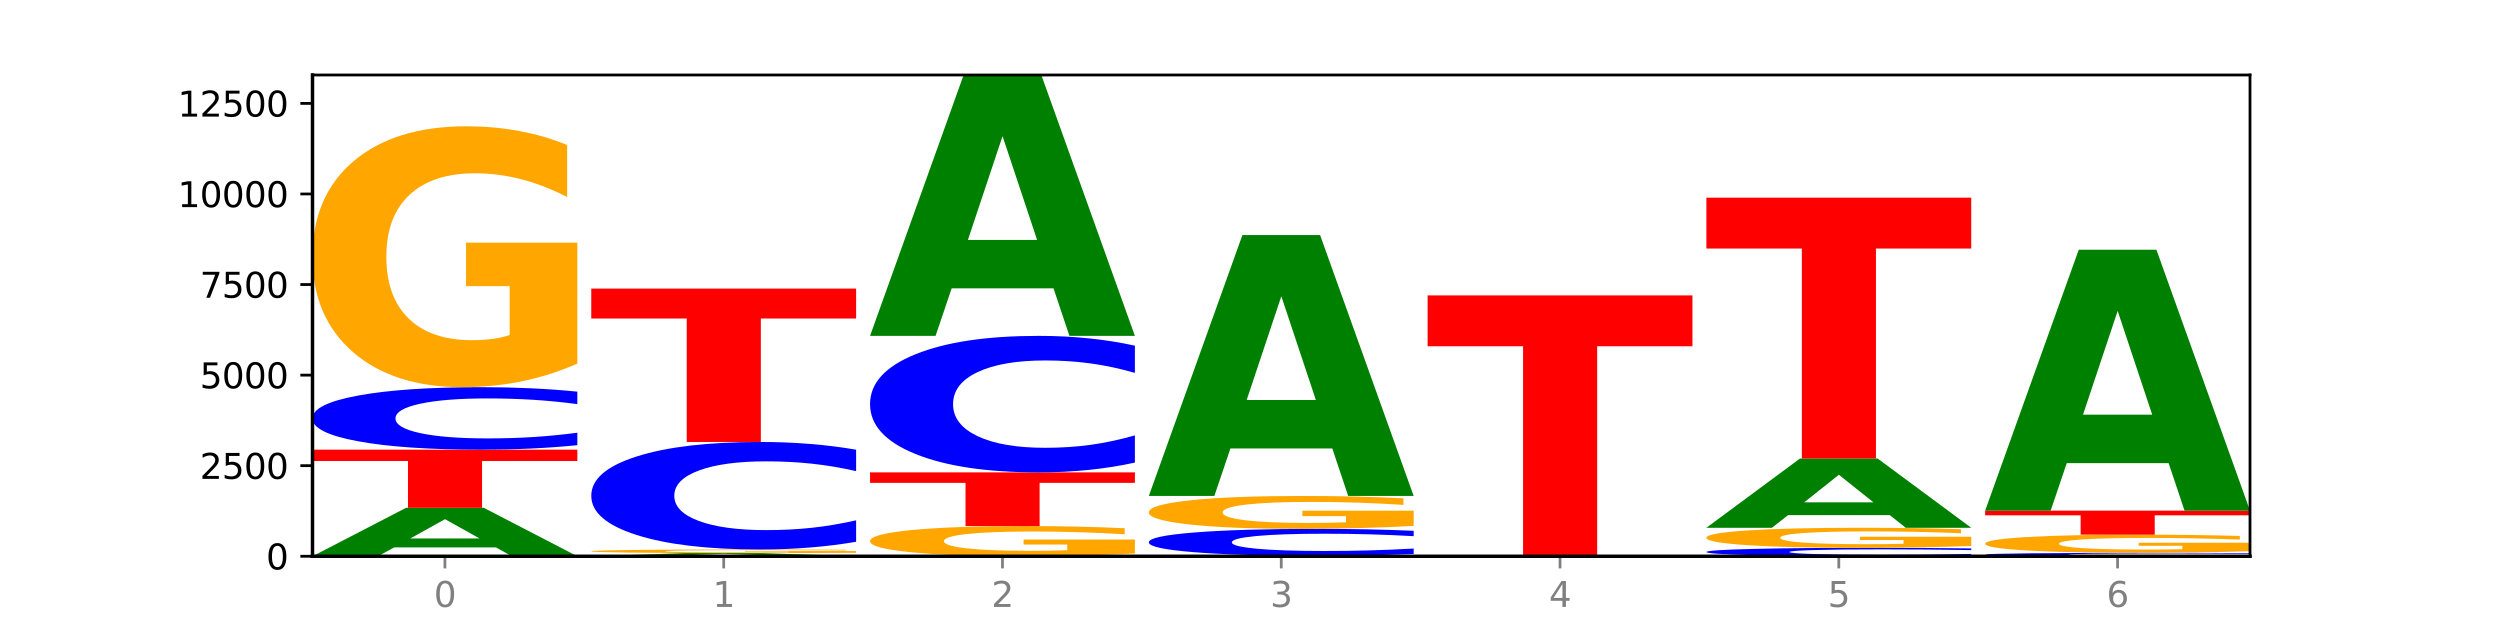
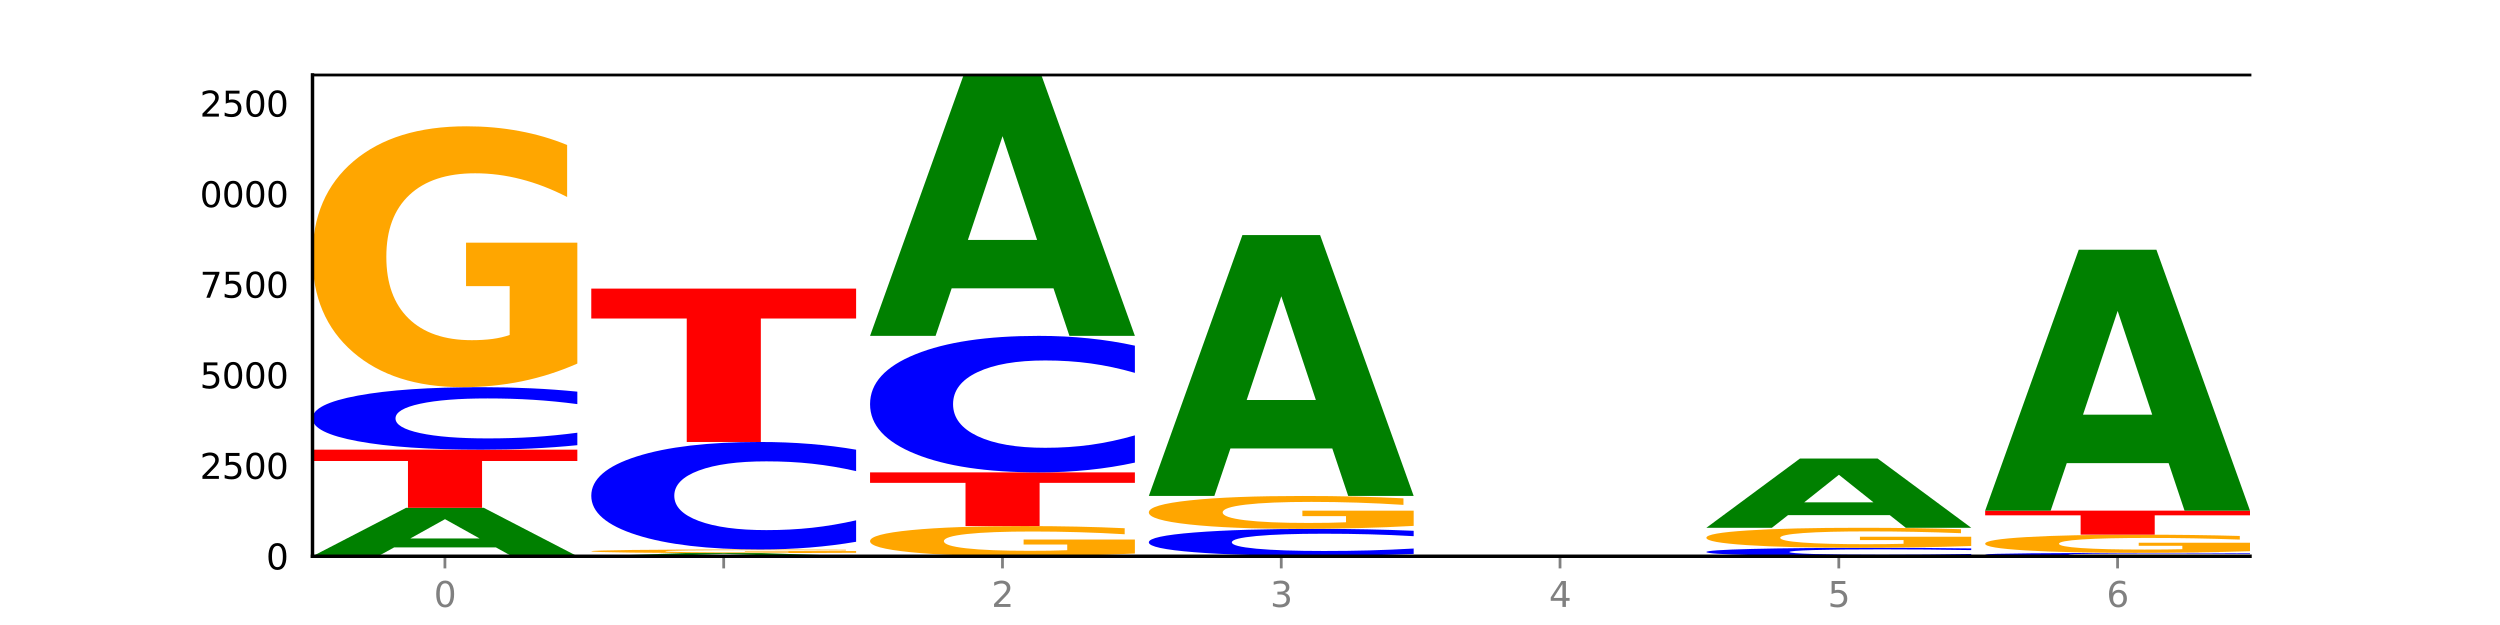
<svg xmlns="http://www.w3.org/2000/svg" xmlns:xlink="http://www.w3.org/1999/xlink" width="720pt" height="180pt" viewBox="0 0 720 180" version="1.1">
  <defs>
    <style type="text/css">*{stroke-linejoin: round; stroke-linecap: butt}</style>
  </defs>
  <g id="figure_1">
    <g id="patch_1">
      <path d="M 0 180  L 720 180  L 720 0  L 0 0  z " style="fill: #ffffff" />
    </g>
    <g id="axes_1">
      <g id="patch_2">
        <path d="M 90 160.2  L 648 160.2  L 648 21.6  L 90 21.6  z " style="fill: #ffffff" />
      </g>
      <g id="line2d_1">
        <path d="M 90 160.2  L 648 160.2  " clip-path="url(#p7ecc630b1f)" style="fill: none; stroke: #000000; stroke-width: 0.5; stroke-linecap: square" />
      </g>
      <g id="patch_3">
        <path d="M 142.835 157.659  L 113.501 157.659  L 108.87 160.2  L 90 160.2  L 116.948 146.25  L 139.326 146.25  L 166.273 160.2  L 147.419 160.2  L 142.835 157.659  z M 118.18 155.07  L 138.109 155.07  L 128.16 149.521  L 118.18 155.07  z " clip-path="url(#p7ecc630b1f)" style="fill: #008000" />
      </g>
      <g id="patch_4">
        <path d="M 90 129.504  L 166.273 129.504  L 166.273 132.77  L 138.833 132.77  L 138.833 146.25  L 117.494 146.25  L 117.494 132.77  L 90 132.77  L 90 129.504  z " clip-path="url(#p7ecc630b1f)" style="fill: #ff0000" />
      </g>
      <g id="patch_5">
        <path d="M 166.273 128.214  Q 159.893 128.854 152.994 129.177  Q 146.095 129.504 138.581 129.504  Q 116.174 129.504 103.087 127.08  Q 90 124.656 90 120.511  Q 90 116.351 103.087 113.93  Q 116.174 111.506 138.581 111.506  Q 146.095 111.506 152.994 111.834  Q 159.893 112.157 166.273 112.796  L 166.273 116.384  Q 159.836 115.536 153.59 115.142  Q 147.344 114.748 140.445 114.748  Q 128.069 114.748 120.978 116.284  Q 113.906 117.816 113.906 120.511  Q 113.906 123.195 120.978 124.731  Q 128.069 126.262 140.445 126.262  Q 147.344 126.262 153.59 125.868  Q 159.836 125.471 166.273 124.623  L 166.273 128.214  z " clip-path="url(#p7ecc630b1f)" style="fill: #0000ff" />
      </g>
      <g id="patch_6">
        <path d="M 166.273 104.709  Q 158.581 108.107 150.308 109.815  Q 142.034 111.506 133.214 111.506  Q 113.282 111.506 101.641 101.387  Q 90 91.268 90 73.963  Q 90 56.457 101.846 46.415  Q 113.709 36.374 134.342 36.374  Q 142.291 36.374 149.573 37.74  Q 156.872 39.09 163.333 41.759  L 163.333 56.736  Q 156.667 53.306 150.068 51.615  Q 143.47 49.907 136.838 49.907  Q 124.564 49.907 117.914 56.146  Q 111.265 62.37 111.265 73.963  Q 111.265 85.448 117.675 91.718  Q 124.085 97.973 135.88 97.973  Q 139.094 97.973 141.846 97.616  Q 144.598 97.243 146.786 96.467  L 146.786 82.406  L 134.222 82.406  L 134.222 69.882  L 166.273 69.882  L 166.273 104.709  z " clip-path="url(#p7ecc630b1f)" style="fill: #ffa600" />
      </g>
      <g id="patch_7">
        <path d="M 223.122 160.035  L 193.789 160.035  L 189.157 160.2  L 170.288 160.2  L 197.235 159.292  L 219.614 159.292  L 246.561 160.2  L 227.707 160.2  L 223.122 160.035  z M 198.467 159.866  L 218.397 159.866  L 208.448 159.505  L 198.467 159.866  z " clip-path="url(#p7ecc630b1f)" style="fill: #008000" />
      </g>
      <g id="patch_8">
        <path d="M 246.561 159.198  Q 238.869 159.245 230.595 159.269  Q 222.322 159.292 213.501 159.292  Q 193.57 159.292 181.929 159.152  Q 170.288 159.011 170.288 158.771  Q 170.288 158.528 182.134 158.388  Q 193.997 158.249 214.63 158.249  Q 222.578 158.249 229.86 158.268  Q 237.159 158.287 243.621 158.324  L 243.621 158.532  Q 236.954 158.484 230.356 158.461  Q 223.758 158.437 217.125 158.437  Q 204.852 158.437 198.202 158.523  Q 191.553 158.61 191.553 158.771  Q 191.553 158.93 197.963 159.017  Q 204.373 159.104 216.168 159.104  Q 219.382 159.104 222.134 159.099  Q 224.886 159.094 227.074 159.083  L 227.074 158.888  L 214.51 158.888  L 214.51 158.714  L 246.561 158.714  L 246.561 159.198  z " clip-path="url(#p7ecc630b1f)" style="fill: #ffa600" />
      </g>
      <g id="patch_9">
        <path d="M 246.561 156.03  Q 240.181 157.13 233.282 157.686  Q 226.383 158.249 218.869 158.249  Q 196.462 158.249 183.375 154.08  Q 170.288 149.91 170.288 142.78  Q 170.288 135.625 183.375 131.462  Q 196.462 127.292 218.869 127.292  Q 226.383 127.292 233.282 127.855  Q 240.181 128.411 246.561 129.511  L 246.561 135.682  Q 240.123 134.224 233.878 133.546  Q 227.632 132.869 220.733 132.869  Q 208.357 132.869 201.266 135.51  Q 194.194 138.144 194.194 142.78  Q 194.194 147.397 201.266 150.038  Q 208.357 152.673 220.733 152.673  Q 227.632 152.673 233.878 151.995  Q 240.123 151.311 246.561 149.853  L 246.561 156.03  z " clip-path="url(#p7ecc630b1f)" style="fill: #0000ff" />
      </g>
      <g id="patch_10">
        <path d="M 170.288 83.117  L 246.561 83.117  L 246.561 91.732  L 219.12 91.732  L 219.12 127.292  L 197.782 127.292  L 197.782 91.732  L 170.288 91.732  L 170.288 83.117  z " clip-path="url(#p7ecc630b1f)" style="fill: #ff0000" />
      </g>
      <g id="patch_11">
        <path d="M 326.849 159.414  Q 319.157 159.807 310.883 160.004  Q 302.61 160.2 293.789 160.2  Q 273.858 160.2 262.217 159.029  Q 250.576 157.859 250.576 155.857  Q 250.576 153.832 262.422 152.67  Q 274.285 151.509 294.917 151.509  Q 302.866 151.509 310.148 151.667  Q 317.447 151.823 323.909 152.132  L 323.909 153.864  Q 317.242 153.468 310.644 153.272  Q 304.046 153.074 297.413 153.074  Q 285.14 153.074 278.49 153.796  Q 271.84 154.516 271.84 155.857  Q 271.84 157.186 278.251 157.911  Q 284.661 158.634 296.456 158.634  Q 299.669 158.634 302.422 158.593  Q 305.174 158.55 307.362 158.46  L 307.362 156.834  L 294.798 156.834  L 294.798 155.385  L 326.849 155.385  L 326.849 159.414  z " clip-path="url(#p7ecc630b1f)" style="fill: #ffa600" />
      </g>
      <g id="patch_12">
        <path d="M 250.576 136.046  L 326.849 136.046  L 326.849 139.062  L 299.408 139.062  L 299.408 151.509  L 278.069 151.509  L 278.069 139.062  L 250.576 139.062  L 250.576 136.046  z " clip-path="url(#p7ecc630b1f)" style="fill: #ff0000" />
      </g>
      <g id="patch_13">
        <path d="M 326.849 133.228  Q 320.469 134.625 313.57 135.332  Q 306.671 136.046 299.157 136.046  Q 276.749 136.046 263.663 130.751  Q 250.576 125.456 250.576 116.401  Q 250.576 107.314 263.663 102.027  Q 276.749 96.732 299.157 96.732  Q 306.671 96.732 313.57 97.447  Q 320.469 98.154 326.849 99.55  L 326.849 107.387  Q 320.411 105.536 314.166 104.675  Q 307.92 103.814 301.021 103.814  Q 288.645 103.814 281.554 107.168  Q 274.482 110.514 274.482 116.401  Q 274.482 122.265 281.554 125.619  Q 288.645 128.965 301.021 128.965  Q 307.92 128.965 314.166 128.104  Q 320.411 127.235 326.849 125.383  L 326.849 133.228  z " clip-path="url(#p7ecc630b1f)" style="fill: #0000ff" />
      </g>
      <g id="patch_14">
        <path d="M 303.41 83.046  L 274.077 83.046  L 269.445 96.732  L 250.576 96.732  L 277.523 21.6  L 299.901 21.6  L 326.849 96.732  L 307.995 96.732  L 303.41 83.046  z M 278.755 69.101  L 298.685 69.101  L 288.736 39.216  L 278.755 69.101  z " clip-path="url(#p7ecc630b1f)" style="fill: #008000" />
      </g>
      <g id="patch_15">
        <path d="M 330.863 160.085  L 407.137 160.085  L 407.137 160.108  L 379.696 160.108  L 379.696 160.2  L 358.357 160.2  L 358.357 160.108  L 330.863 160.108  L 330.863 160.085  z " clip-path="url(#p7ecc630b1f)" style="fill: #ff0000" />
      </g>
      <g id="patch_16">
        <path d="M 407.137 159.528  Q 400.757 159.804 393.858 159.944  Q 386.959 160.085 379.445 160.085  Q 357.037 160.085 343.95 159.038  Q 330.863 157.991 330.863 156.201  Q 330.863 154.404 343.95 153.359  Q 357.037 152.312 379.445 152.312  Q 386.959 152.312 393.858 152.453  Q 400.757 152.593 407.137 152.869  L 407.137 154.419  Q 400.699 154.053 394.453 153.883  Q 388.208 153.712 381.309 153.712  Q 368.933 153.712 361.842 154.375  Q 354.77 155.037 354.77 156.201  Q 354.77 157.36 361.842 158.024  Q 368.933 158.685 381.309 158.685  Q 388.208 158.685 394.453 158.515  Q 400.699 158.343 407.137 157.977  L 407.137 159.528  z " clip-path="url(#p7ecc630b1f)" style="fill: #0000ff" />
      </g>
      <g id="patch_17">
        <path d="M 407.137 151.455  Q 399.444 151.884 391.171 152.099  Q 382.897 152.312 374.077 152.312  Q 354.145 152.312 342.504 151.036  Q 330.863 149.76 330.863 147.578  Q 330.863 145.371 342.709 144.105  Q 354.573 142.838 375.205 142.838  Q 383.154 142.838 390.436 143.011  Q 397.735 143.181 404.197 143.518  L 404.197 145.406  Q 397.53 144.974 390.932 144.76  Q 384.333 144.545 377.701 144.545  Q 365.427 144.545 358.778 145.332  Q 352.128 146.116 352.128 147.578  Q 352.128 149.026 358.538 149.817  Q 364.949 150.606 376.744 150.606  Q 379.957 150.606 382.709 150.561  Q 385.462 150.514 387.65 150.416  L 387.65 148.643  L 375.085 148.643  L 375.085 147.064  L 407.137 147.064  L 407.137 151.455  z " clip-path="url(#p7ecc630b1f)" style="fill: #ffa600" />
      </g>
      <g id="patch_18">
        <path d="M 383.698 129.152  L 354.364 129.152  L 349.733 142.838  L 330.863 142.838  L 357.811 67.706  L 380.189 67.706  L 407.137 142.838  L 388.283 142.838  L 383.698 129.152  z M 359.043 115.207  L 378.973 115.207  L 369.023 85.322  L 359.043 115.207  z " clip-path="url(#p7ecc630b1f)" style="fill: #008000" />
      </g>
      <g id="patch_19">
-         <path d="M 411.151 85.068  L 487.424 85.068  L 487.424 99.721  L 459.984 99.721  L 459.984 160.2  L 438.645 160.2  L 438.645 99.721  L 411.151 99.721  L 411.151 85.068  z " clip-path="url(#p7ecc630b1f)" style="fill: #ff0000" />
-       </g>
+         </g>
      <g id="patch_20">
        <path d="M 567.712 160.026  Q 561.332 160.112 554.433 160.156  Q 547.534 160.2 540.02 160.2  Q 517.613 160.2 504.526 159.873  Q 491.439 159.545 491.439 158.985  Q 491.439 158.423 504.526 158.096  Q 517.613 157.769 540.02 157.769  Q 547.534 157.769 554.433 157.813  Q 561.332 157.857 567.712 157.943  L 567.712 158.428  Q 561.274 158.313 555.029 158.26  Q 548.783 158.207 541.884 158.207  Q 529.508 158.207 522.417 158.414  Q 515.345 158.621 515.345 158.985  Q 515.345 159.348 522.417 159.555  Q 529.508 159.762 541.884 159.762  Q 548.783 159.762 555.029 159.709  Q 561.274 159.655 567.712 159.541  L 567.712 160.026  z " clip-path="url(#p7ecc630b1f)" style="fill: #0000ff" />
      </g>
      <g id="patch_21">
        <path d="M 567.712 157.247  Q 560.02 157.508 551.746 157.639  Q 543.473 157.769 534.652 157.769  Q 514.721 157.769 503.08 156.992  Q 491.439 156.215 491.439 154.886  Q 491.439 153.541 503.285 152.77  Q 515.148 151.999 535.781 151.999  Q 543.729 151.999 551.011 152.104  Q 558.311 152.208 564.772 152.413  L 564.772 153.563  Q 558.105 153.3 551.507 153.17  Q 544.909 153.038 538.276 153.038  Q 526.003 153.038 519.353 153.518  Q 512.704 153.996 512.704 154.886  Q 512.704 155.768 519.114 156.249  Q 525.524 156.73 537.319 156.73  Q 540.533 156.73 543.285 156.702  Q 546.037 156.674 548.225 156.614  L 548.225 155.534  L 535.661 155.534  L 535.661 154.572  L 567.712 154.572  L 567.712 157.247  z " clip-path="url(#p7ecc630b1f)" style="fill: #ffa600" />
      </g>
      <g id="patch_22">
        <path d="M 544.273 148.367  L 514.94 148.367  L 510.308 151.999  L 491.439 151.999  L 518.386 132.061  L 540.765 132.061  L 567.712 151.999  L 548.858 151.999  L 544.273 148.367  z M 519.618 144.666  L 539.548 144.666  L 529.599 136.735  L 519.618 144.666  z " clip-path="url(#p7ecc630b1f)" style="fill: #008000" />
      </g>
      <g id="patch_23">
-         <path d="M 491.439 56.928  L 567.712 56.928  L 567.712 71.581  L 540.272 71.581  L 540.272 132.061  L 518.933 132.061  L 518.933 71.581  L 491.439 71.581  L 491.439 56.928  z " clip-path="url(#p7ecc630b1f)" style="fill: #ff0000" />
-       </g>
+         </g>
      <g id="patch_24">
        <path d="M 648 160.13  Q 641.62 160.165 634.721 160.182  Q 627.822 160.2 620.308 160.2  Q 597.901 160.2 584.814 160.068  Q 571.727 159.936 571.727 159.71  Q 571.727 159.483 584.814 159.351  Q 597.901 159.219 620.308 159.219  Q 627.822 159.219 634.721 159.237  Q 641.62 159.255 648 159.29  L 648 159.485  Q 641.562 159.439 635.317 159.417  Q 629.071 159.396 622.172 159.396  Q 609.796 159.396 602.705 159.48  Q 595.633 159.563 595.633 159.71  Q 595.633 159.856 602.705 159.94  Q 609.796 160.023 622.172 160.023  Q 629.071 160.023 635.317 160.002  Q 641.562 159.98 648 159.934  L 648 160.13  z " clip-path="url(#p7ecc630b1f)" style="fill: #0000ff" />
      </g>
      <g id="patch_25">
        <path d="M 648 158.745  Q 640.308 158.982 632.034 159.101  Q 623.761 159.219 614.94 159.219  Q 595.009 159.219 583.368 158.514  Q 571.727 157.808 571.727 156.602  Q 571.727 155.382 583.573 154.682  Q 595.436 153.982 616.068 153.982  Q 624.017 153.982 631.299 154.077  Q 638.598 154.171 645.06 154.357  L 645.06 155.401  Q 638.393 155.162 631.795 155.044  Q 625.197 154.925 618.564 154.925  Q 606.291 154.925 599.641 155.36  Q 592.992 155.794 592.992 156.602  Q 592.992 157.403 599.402 157.84  Q 605.812 158.276 617.607 158.276  Q 620.821 158.276 623.573 158.251  Q 626.325 158.225 628.513 158.171  L 628.513 157.191  L 615.949 157.191  L 615.949 156.317  L 648 156.317  L 648 158.745  z " clip-path="url(#p7ecc630b1f)" style="fill: #ffa600" />
      </g>
      <g id="patch_26">
        <path d="M 571.727 147.064  L 648 147.064  L 648 148.413  L 620.559 148.413  L 620.559 153.982  L 599.221 153.982  L 599.221 148.413  L 571.727 148.413  L 571.727 147.064  z " clip-path="url(#p7ecc630b1f)" style="fill: #ff0000" />
      </g>
      <g id="patch_27">
        <path d="M 624.561 133.377  L 595.228 133.377  L 590.596 147.064  L 571.727 147.064  L 598.674 71.932  L 621.052 71.932  L 648 147.064  L 629.146 147.064  L 624.561 133.377  z M 599.906 119.433  L 619.836 119.433  L 609.887 89.547  L 599.906 119.433  z " clip-path="url(#p7ecc630b1f)" style="fill: #008000" />
      </g>
      <g id="matplotlib.axis_1">
        <g id="xtick_1">
          <g id="line2d_2">
            <defs>
              <path id="md8e5a52049" d="M 0 0  L 0 3.5  " style="stroke: #808080; stroke-width: 0.8" />
            </defs>
            <g>
              <use xlink:href="#md8e5a52049" x="128.137" y="160.2" style="fill: #808080; stroke: #808080; stroke-width: 0.8" />
            </g>
          </g>
          <g id="text_1">
            <g style="fill: #808080" transform="translate(124.955 174.798) scale(0.1 -0.1)">
              <defs>
                <path id="DejaVuSans-30" d="M 2034 4250  Q 1547 4250 1301 3770  Q 1056 3291 1056 2328  Q 1056 1369 1301 889  Q 1547 409 2034 409  Q 2525 409 2770 889  Q 3016 1369 3016 2328  Q 3016 3291 2770 3770  Q 2525 4250 2034 4250  z M 2034 4750  Q 2819 4750 3233 4129  Q 3647 3509 3647 2328  Q 3647 1150 3233 529  Q 2819 -91 2034 -91  Q 1250 -91 836 529  Q 422 1150 422 2328  Q 422 3509 836 4129  Q 1250 4750 2034 4750  z " transform="scale(0.016)" />
              </defs>
              <use xlink:href="#DejaVuSans-30" />
            </g>
          </g>
        </g>
        <g id="xtick_2">
          <g id="line2d_3">
            <g>
              <use xlink:href="#md8e5a52049" x="208.424" y="160.2" style="fill: #808080; stroke: #808080; stroke-width: 0.8" />
            </g>
          </g>
          <g id="text_2">
            <g style="fill: #808080" transform="translate(205.243 174.798) scale(0.1 -0.1)">
              <defs>
-                 <path id="DejaVuSans-31" d="M 794 531  L 1825 531  L 1825 4091  L 703 3866  L 703 4441  L 1819 4666  L 2450 4666  L 2450 531  L 3481 531  L 3481 0  L 794 0  L 794 531  z " transform="scale(0.016)" />
-               </defs>
+                 </defs>
              <use xlink:href="#DejaVuSans-31" />
            </g>
          </g>
        </g>
        <g id="xtick_3">
          <g id="line2d_4">
            <g>
              <use xlink:href="#md8e5a52049" x="288.712" y="160.2" style="fill: #808080; stroke: #808080; stroke-width: 0.8" />
            </g>
          </g>
          <g id="text_3">
            <g style="fill: #808080" transform="translate(285.531 174.798) scale(0.1 -0.1)">
              <defs>
                <path id="DejaVuSans-32" d="M 1228 531  L 3431 531  L 3431 0  L 469 0  L 469 531  Q 828 903 1448 1529  Q 2069 2156 2228 2338  Q 2531 2678 2651 2914  Q 2772 3150 2772 3378  Q 2772 3750 2511 3984  Q 2250 4219 1831 4219  Q 1534 4219 1204 4116  Q 875 4013 500 3803  L 500 4441  Q 881 4594 1212 4672  Q 1544 4750 1819 4750  Q 2544 4750 2975 4387  Q 3406 4025 3406 3419  Q 3406 3131 3298 2873  Q 3191 2616 2906 2266  Q 2828 2175 2409 1742  Q 1991 1309 1228 531  z " transform="scale(0.016)" />
              </defs>
              <use xlink:href="#DejaVuSans-32" />
            </g>
          </g>
        </g>
        <g id="xtick_4">
          <g id="line2d_5">
            <g>
              <use xlink:href="#md8e5a52049" x="369" y="160.2" style="fill: #808080; stroke: #808080; stroke-width: 0.8" />
            </g>
          </g>
          <g id="text_4">
            <g style="fill: #808080" transform="translate(365.819 174.798) scale(0.1 -0.1)">
              <defs>
                <path id="DejaVuSans-33" d="M 2597 2516  Q 3050 2419 3304 2112  Q 3559 1806 3559 1356  Q 3559 666 3084 287  Q 2609 -91 1734 -91  Q 1441 -91 1130 -33  Q 819 25 488 141  L 488 750  Q 750 597 1062 519  Q 1375 441 1716 441  Q 2309 441 2620 675  Q 2931 909 2931 1356  Q 2931 1769 2642 2001  Q 2353 2234 1838 2234  L 1294 2234  L 1294 2753  L 1863 2753  Q 2328 2753 2575 2939  Q 2822 3125 2822 3475  Q 2822 3834 2567 4026  Q 2313 4219 1838 4219  Q 1578 4219 1281 4162  Q 984 4106 628 3988  L 628 4550  Q 988 4650 1302 4700  Q 1616 4750 1894 4750  Q 2613 4750 3031 4423  Q 3450 4097 3450 3541  Q 3450 3153 3228 2886  Q 3006 2619 2597 2516  z " transform="scale(0.016)" />
              </defs>
              <use xlink:href="#DejaVuSans-33" />
            </g>
          </g>
        </g>
        <g id="xtick_5">
          <g id="line2d_6">
            <g>
              <use xlink:href="#md8e5a52049" x="449.288" y="160.2" style="fill: #808080; stroke: #808080; stroke-width: 0.8" />
            </g>
          </g>
          <g id="text_5">
            <g style="fill: #808080" transform="translate(446.107 174.798) scale(0.1 -0.1)">
              <defs>
                <path id="DejaVuSans-34" d="M 2419 4116  L 825 1625  L 2419 1625  L 2419 4116  z M 2253 4666  L 3047 4666  L 3047 1625  L 3713 1625  L 3713 1100  L 3047 1100  L 3047 0  L 2419 0  L 2419 1100  L 313 1100  L 313 1709  L 2253 4666  z " transform="scale(0.016)" />
              </defs>
              <use xlink:href="#DejaVuSans-34" />
            </g>
          </g>
        </g>
        <g id="xtick_6">
          <g id="line2d_7">
            <g>
              <use xlink:href="#md8e5a52049" x="529.576" y="160.2" style="fill: #808080; stroke: #808080; stroke-width: 0.8" />
            </g>
          </g>
          <g id="text_6">
            <g style="fill: #808080" transform="translate(526.394 174.798) scale(0.1 -0.1)">
              <defs>
                <path id="DejaVuSans-35" d="M 691 4666  L 3169 4666  L 3169 4134  L 1269 4134  L 1269 2991  Q 1406 3038 1543 3061  Q 1681 3084 1819 3084  Q 2600 3084 3056 2656  Q 3513 2228 3513 1497  Q 3513 744 3044 326  Q 2575 -91 1722 -91  Q 1428 -91 1123 -41  Q 819 9 494 109  L 494 744  Q 775 591 1075 516  Q 1375 441 1709 441  Q 2250 441 2565 725  Q 2881 1009 2881 1497  Q 2881 1984 2565 2268  Q 2250 2553 1709 2553  Q 1456 2553 1204 2497  Q 953 2441 691 2322  L 691 4666  z " transform="scale(0.016)" />
              </defs>
              <use xlink:href="#DejaVuSans-35" />
            </g>
          </g>
        </g>
        <g id="xtick_7">
          <g id="line2d_8">
            <g>
              <use xlink:href="#md8e5a52049" x="609.863" y="160.2" style="fill: #808080; stroke: #808080; stroke-width: 0.8" />
            </g>
          </g>
          <g id="text_7">
            <g style="fill: #808080" transform="translate(606.682 174.798) scale(0.1 -0.1)">
              <defs>
                <path id="DejaVuSans-36" d="M 2113 2584  Q 1688 2584 1439 2293  Q 1191 2003 1191 1497  Q 1191 994 1439 701  Q 1688 409 2113 409  Q 2538 409 2786 701  Q 3034 994 3034 1497  Q 3034 2003 2786 2293  Q 2538 2584 2113 2584  z M 3366 4563  L 3366 3988  Q 3128 4100 2886 4159  Q 2644 4219 2406 4219  Q 1781 4219 1451 3797  Q 1122 3375 1075 2522  Q 1259 2794 1537 2939  Q 1816 3084 2150 3084  Q 2853 3084 3261 2657  Q 3669 2231 3669 1497  Q 3669 778 3244 343  Q 2819 -91 2113 -91  Q 1303 -91 875 529  Q 447 1150 447 2328  Q 447 3434 972 4092  Q 1497 4750 2381 4750  Q 2619 4750 2861 4703  Q 3103 4656 3366 4563  z " transform="scale(0.016)" />
              </defs>
              <use xlink:href="#DejaVuSans-36" />
            </g>
          </g>
        </g>
      </g>
      <g id="matplotlib.axis_2">
        <g id="ytick_1">
          <g id="line2d_9">
            <defs>
-               <path id="m3aaef1feb3" d="M 0 0  L -3.5 0  " style="stroke: #000000; stroke-width: 0.8" />
-             </defs>
+               </defs>
            <g>
              <use xlink:href="#m3aaef1feb3" x="90" y="160.2" style="stroke: #000000; stroke-width: 0.8" />
            </g>
          </g>
          <g id="text_8">
            <g transform="translate(76.638 163.999) scale(0.1 -0.1)">
              <use xlink:href="#DejaVuSans-30" />
            </g>
          </g>
        </g>
        <g id="ytick_2">
          <g id="line2d_10">
            <g>
              <use xlink:href="#m3aaef1feb3" x="90" y="134.116" style="stroke: #000000; stroke-width: 0.8" />
            </g>
          </g>
          <g id="text_9">
            <g transform="translate(57.55 137.915) scale(0.1 -0.1)">
              <use xlink:href="#DejaVuSans-32" />
              <use xlink:href="#DejaVuSans-35" x="63.623" />
              <use xlink:href="#DejaVuSans-30" x="127.246" />
              <use xlink:href="#DejaVuSans-30" x="190.869" />
            </g>
          </g>
        </g>
        <g id="ytick_3">
          <g id="line2d_11">
            <g>
              <use xlink:href="#m3aaef1feb3" x="90" y="108.032" style="stroke: #000000; stroke-width: 0.8" />
            </g>
          </g>
          <g id="text_10">
            <g transform="translate(57.55 111.831) scale(0.1 -0.1)">
              <use xlink:href="#DejaVuSans-35" />
              <use xlink:href="#DejaVuSans-30" x="63.623" />
              <use xlink:href="#DejaVuSans-30" x="127.246" />
              <use xlink:href="#DejaVuSans-30" x="190.869" />
            </g>
          </g>
        </g>
        <g id="ytick_4">
          <g id="line2d_12">
            <g>
              <use xlink:href="#m3aaef1feb3" x="90" y="81.948" style="stroke: #000000; stroke-width: 0.8" />
            </g>
          </g>
          <g id="text_11">
            <g transform="translate(57.55 85.747) scale(0.1 -0.1)">
              <defs>
                <path id="DejaVuSans-37" d="M 525 4666  L 3525 4666  L 3525 4397  L 1831 0  L 1172 0  L 2766 4134  L 525 4134  L 525 4666  z " transform="scale(0.016)" />
              </defs>
              <use xlink:href="#DejaVuSans-37" />
              <use xlink:href="#DejaVuSans-35" x="63.623" />
              <use xlink:href="#DejaVuSans-30" x="127.246" />
              <use xlink:href="#DejaVuSans-30" x="190.869" />
            </g>
          </g>
        </g>
        <g id="ytick_5">
          <g id="line2d_13">
            <g>
              <use xlink:href="#m3aaef1feb3" x="90" y="55.864" style="stroke: #000000; stroke-width: 0.8" />
            </g>
          </g>
          <g id="text_12">
            <g transform="translate(51.188 59.663) scale(0.1 -0.1)">
              <use xlink:href="#DejaVuSans-31" />
              <use xlink:href="#DejaVuSans-30" x="63.623" />
              <use xlink:href="#DejaVuSans-30" x="127.246" />
              <use xlink:href="#DejaVuSans-30" x="190.869" />
              <use xlink:href="#DejaVuSans-30" x="254.492" />
            </g>
          </g>
        </g>
        <g id="ytick_6">
          <g id="line2d_14">
            <g>
              <use xlink:href="#m3aaef1feb3" x="90" y="29.78" style="stroke: #000000; stroke-width: 0.8" />
            </g>
          </g>
          <g id="text_13">
            <g transform="translate(51.188 33.579) scale(0.1 -0.1)">
              <use xlink:href="#DejaVuSans-31" />
              <use xlink:href="#DejaVuSans-32" x="63.623" />
              <use xlink:href="#DejaVuSans-35" x="127.246" />
              <use xlink:href="#DejaVuSans-30" x="190.869" />
              <use xlink:href="#DejaVuSans-30" x="254.492" />
            </g>
          </g>
        </g>
      </g>
      <g id="patch_28">
        <path d="M 90 160.2  L 90 21.6  " style="fill: none; stroke: #000000; stroke-linejoin: miter; stroke-linecap: square" />
      </g>
      <g id="patch_29">
-         <path d="M 648 160.2  L 648 21.6  " style="fill: none; stroke: #000000; stroke-width: 0.8; stroke-linejoin: miter; stroke-linecap: square" />
-       </g>
+         </g>
      <g id="patch_30">
        <path d="M 90 160.2  L 648 160.2  " style="fill: none; stroke: #000000; stroke-linejoin: miter; stroke-linecap: square" />
      </g>
      <g id="patch_31">
        <path d="M 90 21.6  L 648 21.6  " style="fill: none; stroke: #000000; stroke-width: 0.8; stroke-linejoin: miter; stroke-linecap: square" />
      </g>
    </g>
  </g>
  <defs>
    <clipPath id="p7ecc630b1f">
      <rect x="90" y="21.6" width="558" height="138.6" />
    </clipPath>
  </defs>
</svg>